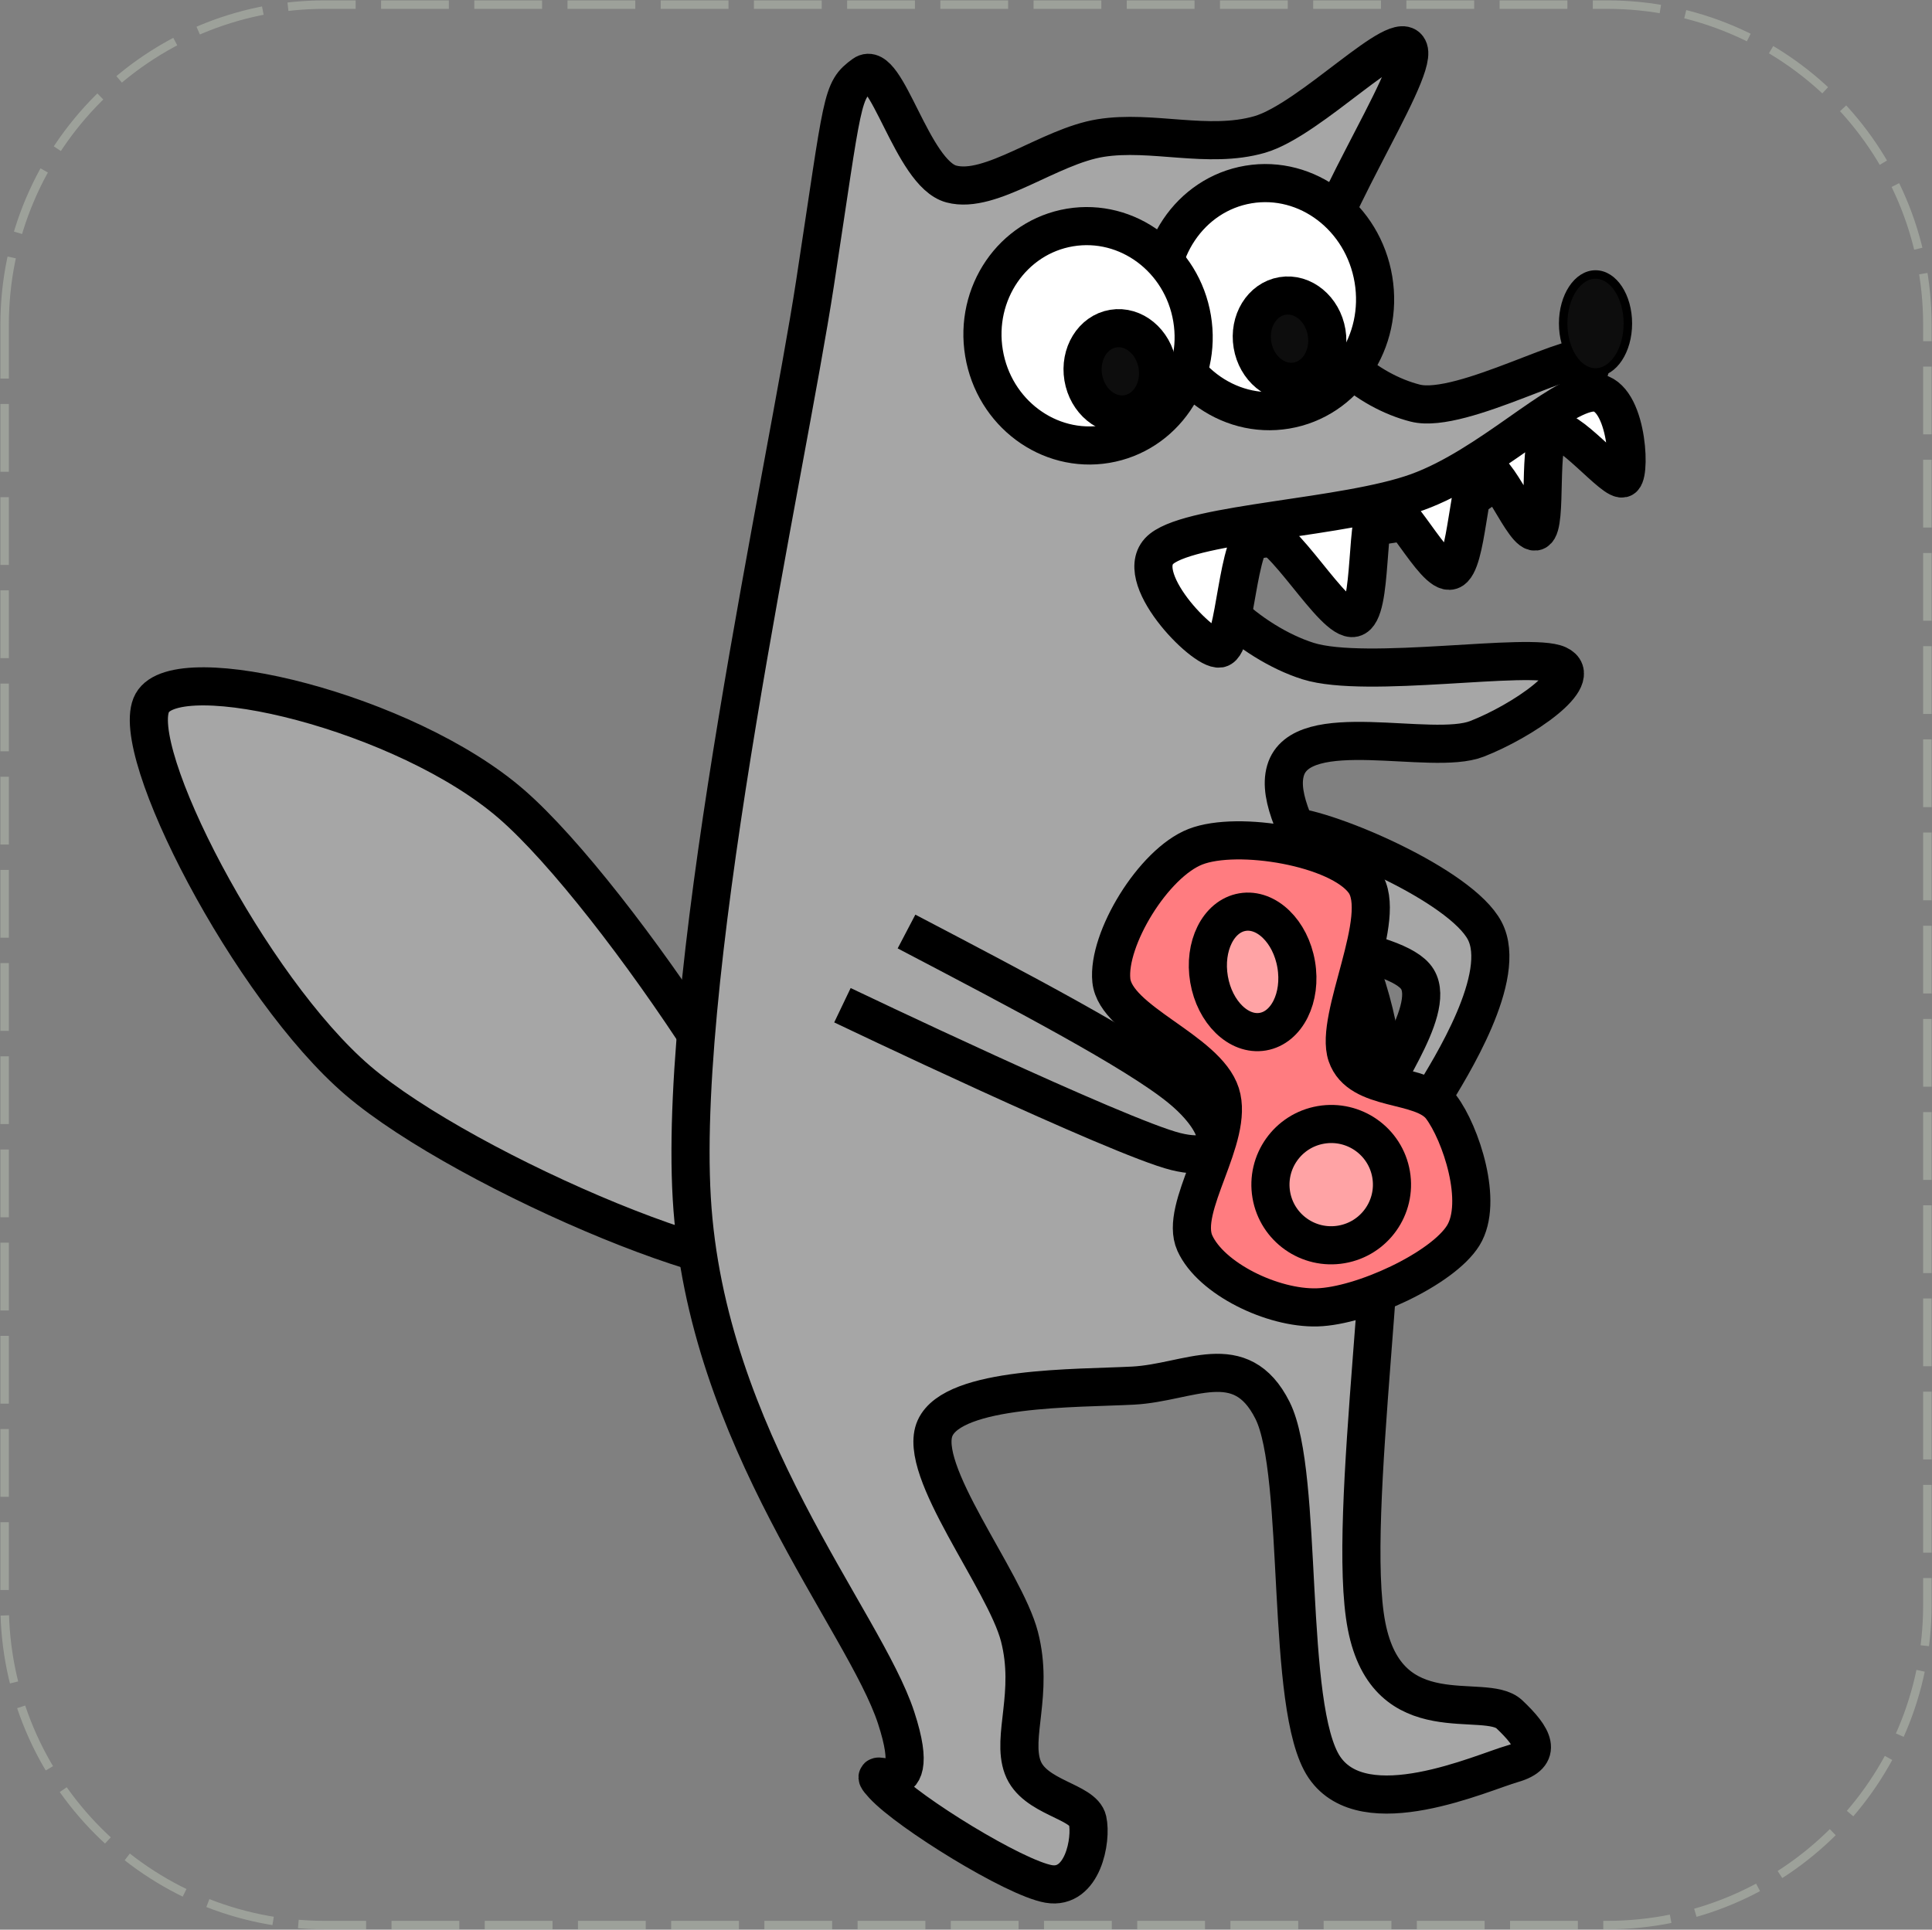
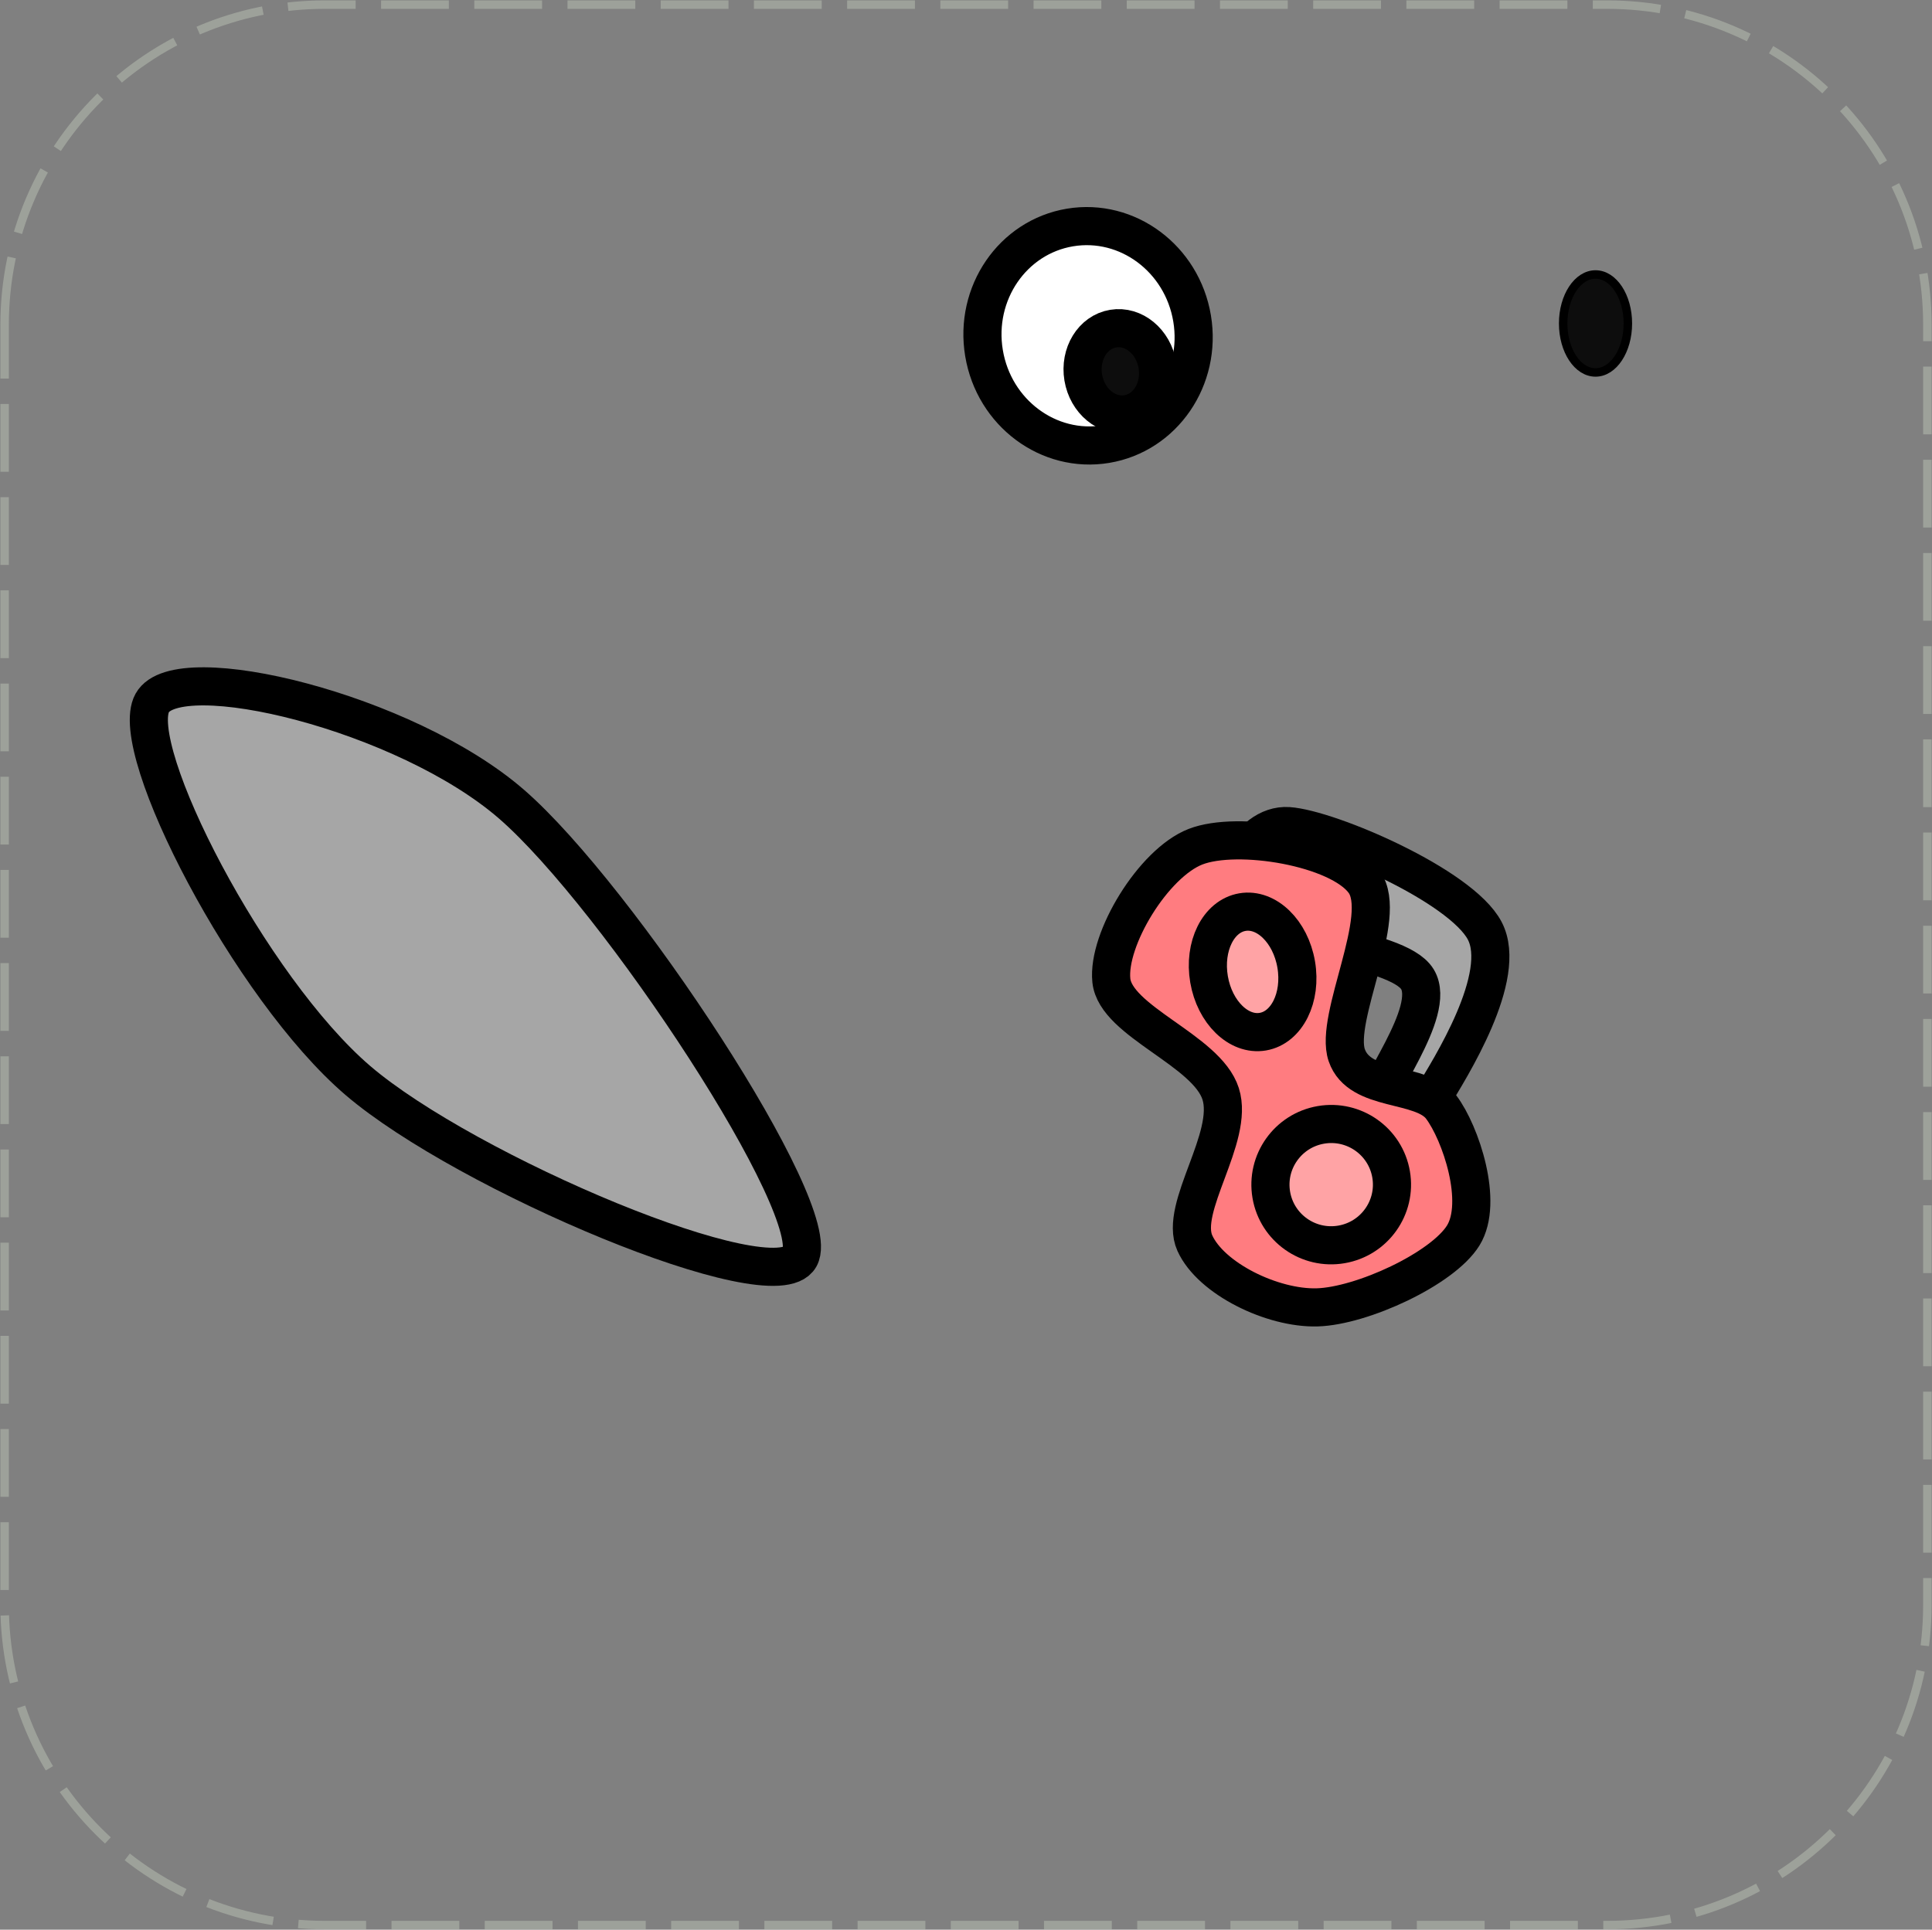
<svg xmlns="http://www.w3.org/2000/svg" width="1045" height="1044" viewBox="0 0 1045 1044" xml:space="preserve" overflow="hidden">
  <rect x="0" y="0" width="1045" height="1044" fill="#808080" stroke="none" />
  <defs>
    <clipPath id="clip0">
      <rect x="151" y="1314" width="1045" height="1044" />
    </clipPath>
  </defs>
  <g clip-path="url(#clip0)" transform="translate(-151 -1314)">
    <path d="M153.5 1489.67C153.5 1394.03 231.031 1316.5 326.67 1316.5L1020.33 1316.5C1115.97 1316.5 1193.5 1394.03 1193.5 1489.67L1193.5 2182.33C1193.5 2277.97 1115.97 2355.5 1020.33 2355.5L326.67 2355.5C231.031 2355.5 153.5 2277.97 153.5 2182.33Z" stroke="#E2F0D9" stroke-width="4.583" stroke-linejoin="round" stroke-miterlimit="10" stroke-dasharray="36.667 13.75" stroke-opacity="0.302" fill="none" fill-rule="evenodd" />
    <path d="M98.102 26.364C98.542 8.317 64.254-9.346 47.99 5.629 31.726 20.604-4.759 88.953 0.516 116.215 5.791 143.477 61.617 162.676 79.64 169.204 97.663 175.731 114.367 164.596 108.652 155.38 102.938 146.165 47.991 134.646 45.353 113.911 42.716 93.176 97.663 44.411 98.102 26.364Z" stroke="#000000" stroke-width="20.625" stroke-miterlimit="8" fill="#A6A6A6" fill-rule="evenodd" transform="matrix(-0.78 0.625 0.625 0.78 881.829 1726.55)" />
    <path d="M1.792 19.318C17.049-4.771 162.629-8.056 234.465 19.318 306.301 46.691 448.066 159.47 432.809 183.558 417.552 207.647 214.122 190.402 142.921 163.85 71.721 137.297-13.466 43.407 1.792 19.318Z" stroke="#000000" stroke-width="20.625" stroke-miterlimit="8" fill="#A6A6A6" fill-rule="evenodd" transform="matrix(0.478 0.878 0.878 -0.478 215.537 1701.94)" />
-     <path d="M591.858 1467.08C607.359 1365.75 605.897 1363.2 618.18 1354.27 630.464 1345.35 644.209 1407.81 665.56 1413.55 686.91 1419.28 718.496 1393.15 746.28 1388.69 774.065 1384.23 804.481 1394.74 832.266 1386.78 860.05 1378.81 908.307 1326.87 912.987 1340.89 917.666 1354.91 859.758 1439.04 860.343 1470.91 860.928 1502.78 891.344 1525.72 916.496 1532.09 941.648 1538.47 1007.45 1499.91 1011.26 1509.15 1015.06 1518.39 973.82 1570.02 939.309 1587.54 904.797 1605.07 817.642 1600.29 804.189 1614.31 790.735 1628.33 827.002 1661.79 858.588 1671.67 890.174 1681.55 978.499 1666.57 993.707 1673.59 1008.92 1680.6 974.405 1704.18 949.837 1713.74 925.27 1723.3 854.786 1701.63 846.304 1730.95 837.822 1760.26 891.637 1812.53 898.948 1889.65 906.26 1966.77 878.768 2135.03 890.174 2193.66 901.58 2252.3 954.224 2229.03 967.385 2241.46 980.546 2253.89 985.811 2263.45 969.14 2268.23 952.469 2273.01 889.004 2302.01 867.362 2270.14 845.719 2238.28 856.54 2111.44 839.285 2077.03 822.03 2042.61 794.245 2062.05 763.828 2063.64 733.412 2065.24 667.022 2063.96 656.786 2086.59 646.549 2109.21 694.514 2168.81 702.41 2199.4 710.307 2229.99 698.023 2253.57 704.165 2270.14 710.307 2286.72 736.922 2288.31 739.261 2298.82 741.601 2309.34 736.629 2336.43 718.204 2333.24 699.778 2330.05 642.455 2294.68 628.709 2279.7 614.963 2264.73 652.984 2296.27 635.728 2243.38 618.473 2190.48 532.78 2092.32 525.175 1962.3 517.571 1832.29 576.357 1568.42 591.858 1467.08Z" stroke="#000000" stroke-width="20.625" stroke-miterlimit="8" fill="#A6A6A6" fill-rule="evenodd" />
    <path d="M879.44 1884.87C872.488 1864.54 902.491 1809.85 888.855 1791.05 875.219 1772.25 820.413 1763.19 797.623 1772.09 774.833 1780.98 749.846 1822.14 752.115 1844.42 754.384 1866.7 803.71 1882.08 811.236 1905.76 818.762 1929.44 788.574 1967.27 797.272 1986.53 805.97 2005.78 839.23 2021.99 863.426 2021.31 887.621 2020.62 931.254 2000.48 942.444 1982.43 953.633 1964.38 941.055 1926.96 930.563 1913 920.071 1899.05 886.391 1905.19 879.44 1884.87Z" stroke="#000000" stroke-width="20.625" stroke-miterlimit="8" fill="#FF7C80" fill-rule="evenodd" />
    <path d="M804.963 1843.84C801.907 1825.98 809.98 1809.7 822.997 1807.47 836.013 1805.24 849.042 1817.92 852.099 1835.78 855.155 1853.64 847.081 1869.92 834.065 1872.15 821.049 1874.38 808.019 1861.7 804.963 1843.84Z" stroke="#000000" stroke-width="20.625" stroke-miterlimit="8" fill="#FFA3A5" fill-rule="evenodd" />
    <path d="M838.638 1960.46C835.581 1942.6 847.609 1925.63 865.503 1922.57 883.396 1919.51 900.379 1931.51 903.436 1949.37 906.492 1967.23 894.464 1984.19 876.571 1987.25 858.677 1990.31 841.694 1978.32 838.638 1960.46Z" stroke="#000000" stroke-width="20.625" stroke-miterlimit="8" fill="#FFA3A5" fill-rule="evenodd" />
-     <path d="M85.105 0C49.728 60.312 14.351 120.624 4.243 150.328-5.865 180.032 2.559 200.696 24.459 178.224 46.359 155.752 135.644 15.498 135.644 15.498L135.644 15.498" stroke="#000000" stroke-width="20.625" stroke-miterlimit="8" fill="none" fill-rule="evenodd" transform="matrix(-0.848 0.529 0.529 0.848 713.492 1772.95)" />
-     <path d="M1012.25 1526.37C993.693 1527.64 956.495 1566.15 917.68 1580.23 878.865 1594.31 797.19 1596.76 779.361 1610.86 761.533 1624.97 801.951 1666.37 810.709 1664.86 819.468 1663.36 819.832 1604.6 831.912 1601.84 843.992 1599.08 872.248 1650.94 883.19 1648.29 894.132 1645.64 888.799 1590.23 897.565 1585.96 906.33 1581.69 926.608 1625.75 935.781 1622.66 944.954 1619.58 944.915 1571.01 952.604 1567.46 960.292 1563.92 975.648 1604.79 981.915 1601.38 988.181 1597.98 982.351 1551.84 990.201 1547.05 998.051 1542.26 1024.77 1576.13 1029.01 1572.63 1033.26 1569.12 1030.8 1525.1 1012.25 1526.37Z" stroke="#000000" stroke-width="20.625" stroke-miterlimit="8" fill="#FFFFFF" fill-rule="evenodd" />
    <path d="M996.5 1489C996.5 1474.36 1004.34 1462.5 1014 1462.5 1023.67 1462.5 1031.5 1474.36 1031.5 1489 1031.5 1503.64 1023.67 1515.5 1014 1515.5 1004.34 1515.5 996.5 1503.64 996.5 1489Z" stroke="#000000" stroke-width="4.583" stroke-miterlimit="8" fill="#0D0D0D" fill-rule="evenodd" />
-     <path d="M779.048 1484.33C773.435 1450.67 794.59 1419.1 826.299 1413.81 858.009 1408.52 888.265 1431.52 893.878 1465.18 899.491 1498.84 878.336 1530.42 846.626 1535.7 814.917 1540.99 784.661 1517.99 779.048 1484.33Z" stroke="#000000" stroke-width="20.625" stroke-miterlimit="8" fill="#FFFFFF" fill-rule="evenodd" />
    <path d="M683.246 1505.06C677.85 1472.7 698.671 1442.27 729.75 1437.08 760.83 1431.9 790.399 1453.93 795.795 1486.29 801.191 1518.64 780.37 1549.08 749.291 1554.26 718.211 1559.44 688.642 1537.41 683.246 1505.06Z" stroke="#000000" stroke-width="20.625" stroke-miterlimit="8" fill="#FFFFFF" fill-rule="evenodd" />
    <path d="M736.919 1518.24C734.791 1505.48 742.046 1493.63 753.123 1491.79 764.2 1489.94 774.905 1498.79 777.033 1511.55 779.161 1524.31 771.906 1536.15 760.829 1538 749.752 1539.84 739.047 1531 736.919 1518.24Z" stroke="#000000" stroke-width="20.625" stroke-miterlimit="8" fill="#0D0D0D" fill-rule="evenodd" />
-     <path d="M828.447 1500.57C826.319 1487.81 833.574 1475.97 844.651 1474.12 855.728 1472.27 866.433 1481.12 868.561 1493.88 870.689 1506.64 863.434 1518.48 852.357 1520.33 841.28 1522.18 830.575 1513.33 828.447 1500.57Z" stroke="#000000" stroke-width="20.625" stroke-miterlimit="8" fill="#0D0D0D" fill-rule="evenodd" />
  </g>
</svg>